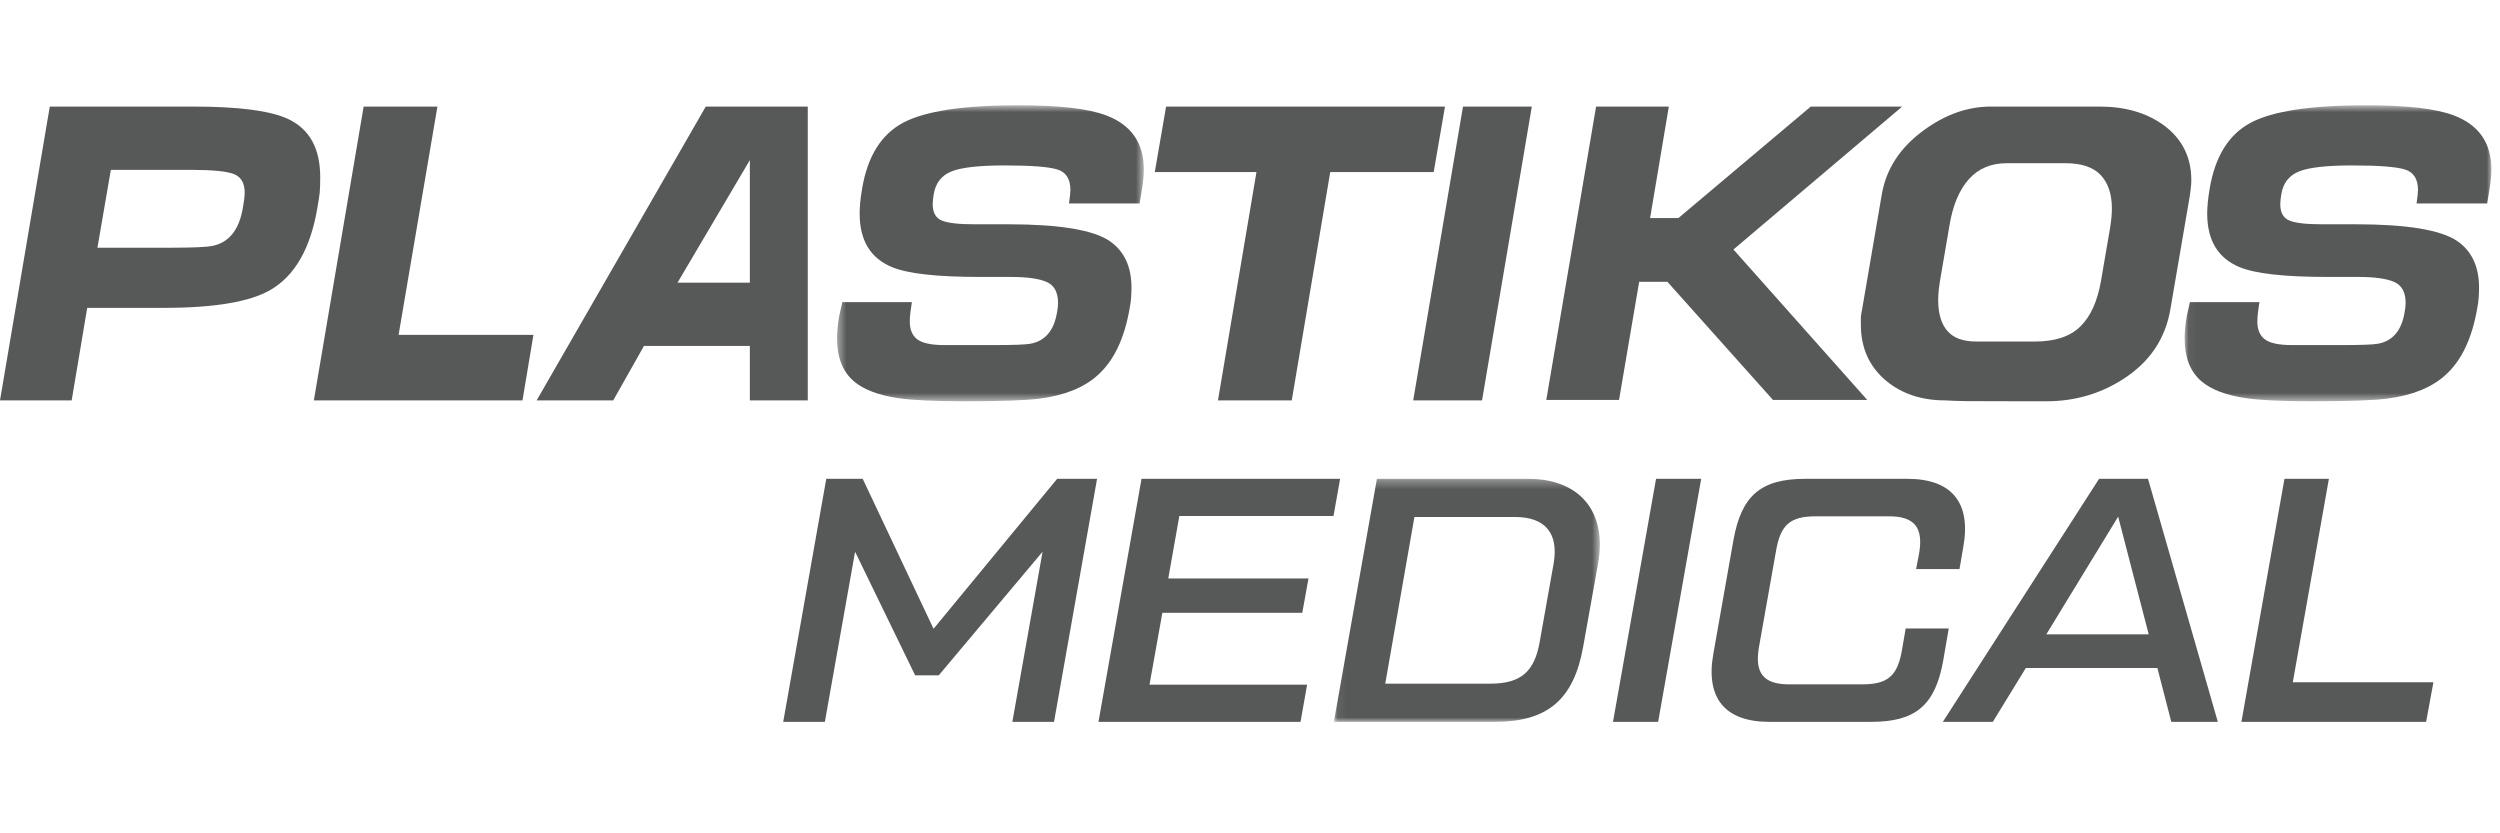
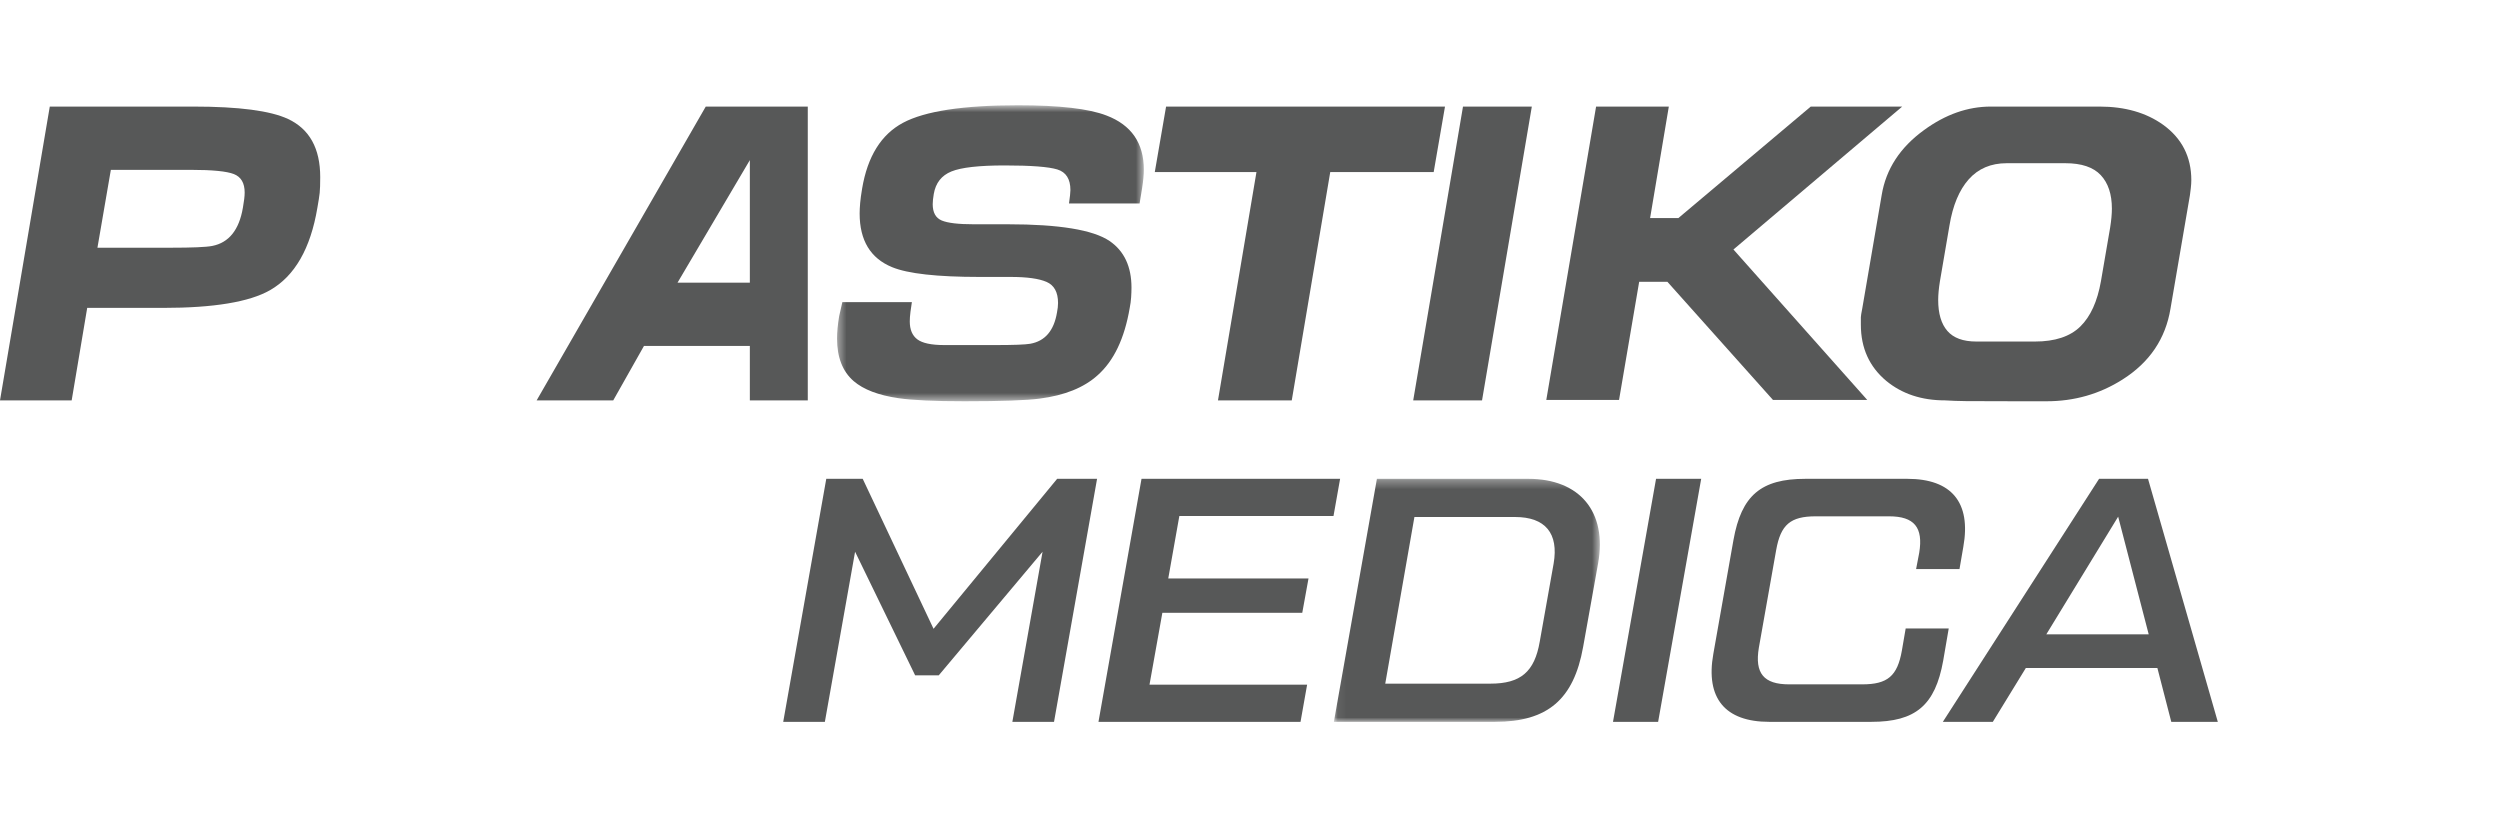
<svg xmlns="http://www.w3.org/2000/svg" xmlns:xlink="http://www.w3.org/1999/xlink" width="285px" height="95px" viewBox="0 0 285 95" version="1.1">
  <title>plastikos-med2</title>
  <desc>Created with Sketch.</desc>
  <defs>
    <polygon id="path-1" points="0.423 0.71 35.397 0.71 35.397 34.454 0.423 34.454" />
    <polygon id="path-3" points="0.047 0.71 35.022 0.71 35.022 34.454 0.047 34.454" />
    <polygon id="path-5" points="0.061 0.295 30.385 0.295 30.385 28 0.061 28" />
  </defs>
  <g id="Page-1" stroke="none" stroke-width="1" fill="none" fill-rule="evenodd">
    <g id="Artboard" transform="translate(-221, -235)">
      <g id="plastikos-med2" transform="translate(221, 235)">
        <rect id="Rectangle-Copy" fill="#FFFFFF" x="0" y="0" width="285" height="95" />
        <path d="M27.691,23.675 C27.825,22.932 27.892,22.357 27.892,21.951 C27.892,20.868 27.482,20.167 26.665,19.845 C25.846,19.525 24.215,19.363 21.775,19.363 L12.637,19.363 L11.108,28.24 L19.44,28.24 C21.908,28.24 23.491,28.174 24.189,28.038 C26.094,27.667 27.262,26.213 27.691,23.675 M36.183,23.675 C35.405,28.328 33.607,31.461 30.789,33.078 C28.429,34.427 24.362,35.1 18.595,35.1 L9.941,35.1 L8.171,45.642 L0,45.642 L5.675,12.15 L22.056,12.15 C27.234,12.15 30.83,12.622 32.842,13.566 C35.284,14.711 36.505,16.919 36.505,20.188 C36.505,20.997 36.484,21.596 36.445,21.984 C36.403,22.37 36.316,22.935 36.183,23.675" id="Fill-1" fill="#575858" />
-         <polygon id="Fill-3" fill="#575858" points="60.812 38.177 59.564 45.642 35.779 45.642 41.455 12.15 49.866 12.15 45.439 38.177" />
        <path d="M85.482,32.226 L85.482,18.253 L77.236,32.226 L85.482,32.226 Z M92.087,45.642 L85.482,45.642 L85.482,39.438 L73.412,39.438 L69.91,45.642 L61.178,45.642 L80.456,12.15 L92.087,12.15 L92.087,45.642 Z" id="Fill-5" fill="#575858" />
        <g id="Group-9" transform="translate(95, 11.29)">
          <mask id="mask-2" fill="white">
            <use xlink:href="#path-1" />
          </mask>
          <g id="Clip-8" />
          <path d="M35.196,10.185 L34.914,11.908 L26.865,11.908 C26.972,11.159 27.027,10.648 27.027,10.376 C27.027,9.119 26.529,8.334 25.537,8.028 C24.543,7.723 22.545,7.57 19.54,7.57 C16.615,7.57 14.59,7.797 13.463,8.255 C12.335,8.711 11.665,9.568 11.45,10.821 C11.37,11.296 11.329,11.686 11.329,11.99 C11.329,12.94 11.671,13.557 12.355,13.846 C13.041,14.134 14.254,14.277 15.998,14.277 L19.902,14.277 C25.752,14.277 29.614,14.914 31.493,16.185 C33.156,17.323 33.989,19.096 33.989,21.504 C33.989,21.839 33.975,22.207 33.949,22.609 C33.922,23.011 33.868,23.412 33.788,23.813 C33.197,27.293 31.977,29.854 30.125,31.492 C28.569,32.898 26.369,33.785 23.525,34.152 C22.022,34.352 19.164,34.454 14.952,34.454 C11.544,34.454 9.036,34.337 7.425,34.104 C5.144,33.771 3.442,33.121 2.314,32.153 C1.052,31.055 0.423,29.438 0.423,27.304 C0.423,26.571 0.503,25.721 0.664,24.755 L1.026,23.155 L8.954,23.155 C8.901,23.455 8.847,23.821 8.794,24.253 C8.74,24.686 8.714,25.052 8.714,25.352 C8.714,26.285 9.002,26.967 9.579,27.399 C10.155,27.831 11.182,28.048 12.657,28.048 L18.412,28.048 C20.532,28.048 21.874,27.999 22.438,27.9 C24.128,27.604 25.148,26.414 25.496,24.337 C25.577,23.942 25.617,23.579 25.617,23.248 C25.617,22.029 25.181,21.229 24.309,20.848 C23.438,20.469 22.075,20.281 20.224,20.281 L18.494,20.281 L16.682,20.281 C11.826,20.281 8.499,19.91 6.701,19.167 C4.232,18.156 2.999,16.116 2.999,13.048 C2.999,12.71 3.018,12.317 3.058,11.861 C3.098,11.406 3.172,10.857 3.28,10.217 C3.897,6.541 5.453,4.039 7.948,2.706 C10.444,1.375 14.817,0.709 21.069,0.709 C25.764,0.709 29.119,1.098 31.132,1.875 C33.975,2.956 35.397,5.017 35.397,8.056 C35.397,8.63 35.33,9.339 35.196,10.185" id="Fill-7" fill="#575858" mask="url(#mask-2)" />
        </g>
        <polygon id="Fill-10" fill="#575858" points="164.729 12.15 163.44 19.616 151.648 19.616 147.261 45.642 138.849 45.642 143.236 19.616 131.646 19.616 132.933 12.15" />
        <polygon id="Fill-12" fill="#575858" points="174.628 12.15 168.953 45.642 161.106 45.642 166.781 12.15" />
        <polygon id="Fill-14" fill="#575858" points="216.85 12.15 197.612 28.443 212.865 45.592 202.118 45.592 190.083 32.125 186.866 32.125 184.571 45.592 176.278 45.592 181.954 12.15 190.246 12.15 188.111 24.862 191.332 24.862 206.426 12.15" />
        <path d="M240.555,25.954 C240.688,25.115 240.755,24.394 240.755,23.79 C240.755,22.145 240.334,20.872 239.488,19.966 C238.643,19.06 237.293,18.606 235.445,18.606 L228.762,18.606 C226.964,18.606 225.524,19.221 224.434,20.444 C223.347,21.668 222.618,23.422 222.24,25.702 L221.155,32.042 C221.019,32.88 220.954,33.601 220.954,34.205 C220.954,35.748 221.303,36.923 222,37.726 C222.697,38.532 223.796,38.935 225.299,38.935 L231.981,38.935 C234.263,38.935 235.988,38.365 237.154,37.225 C238.322,36.084 239.105,34.356 239.51,32.042 L240.555,25.954 Z M249.651,22.254 L247.435,35.186 C246.871,38.622 245.049,41.316 241.963,43.268 C239.358,44.919 236.475,45.744 233.309,45.744 L231.981,45.744 L229.969,45.744 C226.989,45.744 225.044,45.738 224.133,45.727 C223.222,45.715 222.415,45.687 221.72,45.642 C219.061,45.642 216.834,44.903 215.037,43.424 C213.105,41.809 212.138,39.675 212.138,37.017 L212.138,36.161 C212.138,36.027 212.194,35.689 212.3,35.151 L214.512,22.239 C214.998,19.28 216.608,16.809 219.345,14.824 C221.786,13.044 224.321,12.15 226.95,12.15 L239.346,12.15 C242.245,12.15 244.66,12.841 246.593,14.223 C248.737,15.772 249.81,17.877 249.81,20.536 C249.81,20.807 249.792,21.11 249.752,21.446 C249.709,21.783 249.675,22.052 249.651,22.254 L249.651,22.254 Z" id="Fill-16" fill="#575858" />
        <g id="Group-20" transform="translate(249, 11.29)">
          <mask id="mask-4" fill="white">
            <use xlink:href="#path-3" />
          </mask>
          <g id="Clip-19" />
-           <path d="M34.82,10.185 L34.537,11.908 L26.487,11.908 C26.595,11.159 26.651,10.648 26.651,10.376 C26.651,9.119 26.153,8.334 25.159,8.028 C24.168,7.723 22.168,7.57 19.165,7.57 C16.238,7.57 14.214,7.797 13.088,8.255 C11.959,8.711 11.287,9.568 11.075,10.821 C10.992,11.296 10.952,11.686 10.952,11.99 C10.952,12.94 11.296,13.557 11.98,13.846 C12.664,14.134 13.876,14.277 15.621,14.277 L19.527,14.277 C25.374,14.277 29.24,14.914 31.117,16.185 C32.779,17.323 33.611,19.096 33.611,21.504 C33.611,21.839 33.599,22.207 33.571,22.609 C33.547,23.011 33.491,23.412 33.412,23.813 C32.82,27.293 31.598,29.854 29.749,31.492 C28.194,32.898 25.99,33.785 23.147,34.152 C21.644,34.352 18.787,34.454 14.575,34.454 C11.167,34.454 8.658,34.337 7.05,34.104 C4.768,33.771 3.065,33.121 1.936,32.153 C0.675,31.055 0.047,29.438 0.047,27.304 C0.047,26.571 0.126,25.721 0.289,24.755 L0.651,23.155 L8.578,23.155 C8.523,23.455 8.471,23.821 8.419,24.253 C8.363,24.686 8.336,25.052 8.336,25.352 C8.336,26.285 8.624,26.967 9.201,27.399 C9.778,27.831 10.805,28.048 12.28,28.048 L18.036,28.048 C20.156,28.048 21.496,27.999 22.061,27.9 C23.751,27.604 24.77,26.414 25.12,24.337 C25.199,23.942 25.242,23.579 25.242,23.248 C25.242,22.029 24.803,21.229 23.932,20.848 C23.061,20.469 21.699,20.281 19.849,20.281 L18.115,20.281 L16.306,20.281 C11.449,20.281 8.121,19.91 6.323,19.167 C3.857,18.156 2.62,16.116 2.62,13.048 C2.62,12.71 2.642,12.317 2.682,11.861 C2.721,11.406 2.795,10.857 2.903,10.217 C3.519,6.541 5.078,4.039 7.572,2.706 C10.069,1.375 14.44,0.709 20.693,0.709 C25.39,0.709 28.742,1.098 30.755,1.875 C33.599,2.956 35.022,5.017 35.022,8.056 C35.022,8.63 34.955,9.339 34.82,10.185" id="Fill-18" fill="#575858" mask="url(#mask-4)" />
        </g>
        <polygon id="Fill-21" fill="#575858" points="120.514 54.586 125.066 54.586 120.159 82.29 115.409 82.29 118.852 62.898 107.019 76.987 104.326 76.987 97.48 62.898 94.035 82.29 89.287 82.29 94.195 54.586 98.35 54.586 106.424 71.683" />
        <polygon id="Fill-23" fill="#575858" points="152.02 58.821 134.446 58.821 133.181 65.945 149.17 65.945 148.458 69.863 132.508 69.863 131.043 78.054 149.012 78.054 148.26 82.29 125.226 82.29 130.133 54.586 152.772 54.586" />
        <g id="Group-27" transform="translate(152, 54.29)">
          <mask id="mask-6" fill="white">
            <use xlink:href="#path-5" />
          </mask>
          <g id="Clip-26" />
          <path d="M5.918,23.646 L17.911,23.646 C21.354,23.646 22.938,22.3 23.53,18.858 L25.114,9.953 C25.707,6.509 24.164,4.649 20.721,4.649 L9.243,4.649 L5.918,23.646 Z M0.061,28 L4.968,0.295 L22.225,0.295 C28.082,0.295 31.248,4.055 30.18,9.953 L28.478,19.452 C27.409,25.466 24.401,28 18.425,28 L0.061,28 Z" id="Fill-25" fill="#575858" mask="url(#mask-6)" />
        </g>
        <polygon id="Fill-28" fill="#575858" points="188.79 54.586 193.936 54.586 189.027 82.29 183.882 82.29" />
        <path d="M201.693,82.29 C196.666,82.29 194.411,79.6 195.321,74.534 L197.616,61.552 C198.527,56.485 200.743,54.586 205.809,54.586 L217.445,54.586 C222.471,54.586 224.728,57.276 223.818,62.343 L223.382,64.876 L218.435,64.876 L218.791,63.017 C219.266,60.127 218.236,58.86 215.348,58.86 L206.997,58.86 C204.108,58.86 202.999,59.81 202.485,62.699 L200.506,73.861 C200.03,76.749 201.06,78.016 203.949,78.016 L212.3,78.016 C215.19,78.016 216.298,77.066 216.812,74.178 L217.247,71.644 L222.155,71.644 L221.522,75.326 C220.611,80.391 218.395,82.29 213.33,82.29 L201.693,82.29 Z" id="Fill-30" fill="#575858" />
        <path d="M233.278,72.317 L244.953,72.317 L241.47,58.9 L233.278,72.317 Z M247.526,82.29 L245.943,76.155 L230.943,76.155 L227.182,82.29 L221.484,82.29 L239.294,54.586 L244.874,54.586 L252.83,82.29 L247.526,82.29 Z" id="Fill-32" fill="#575858" />
-         <polygon id="Fill-35" fill="#575858" points="261.379 77.778 277.409 77.778 276.578 82.29 255.522 82.29 260.429 54.586 265.495 54.586" />
      </g>
    </g>
  </g>
</svg>